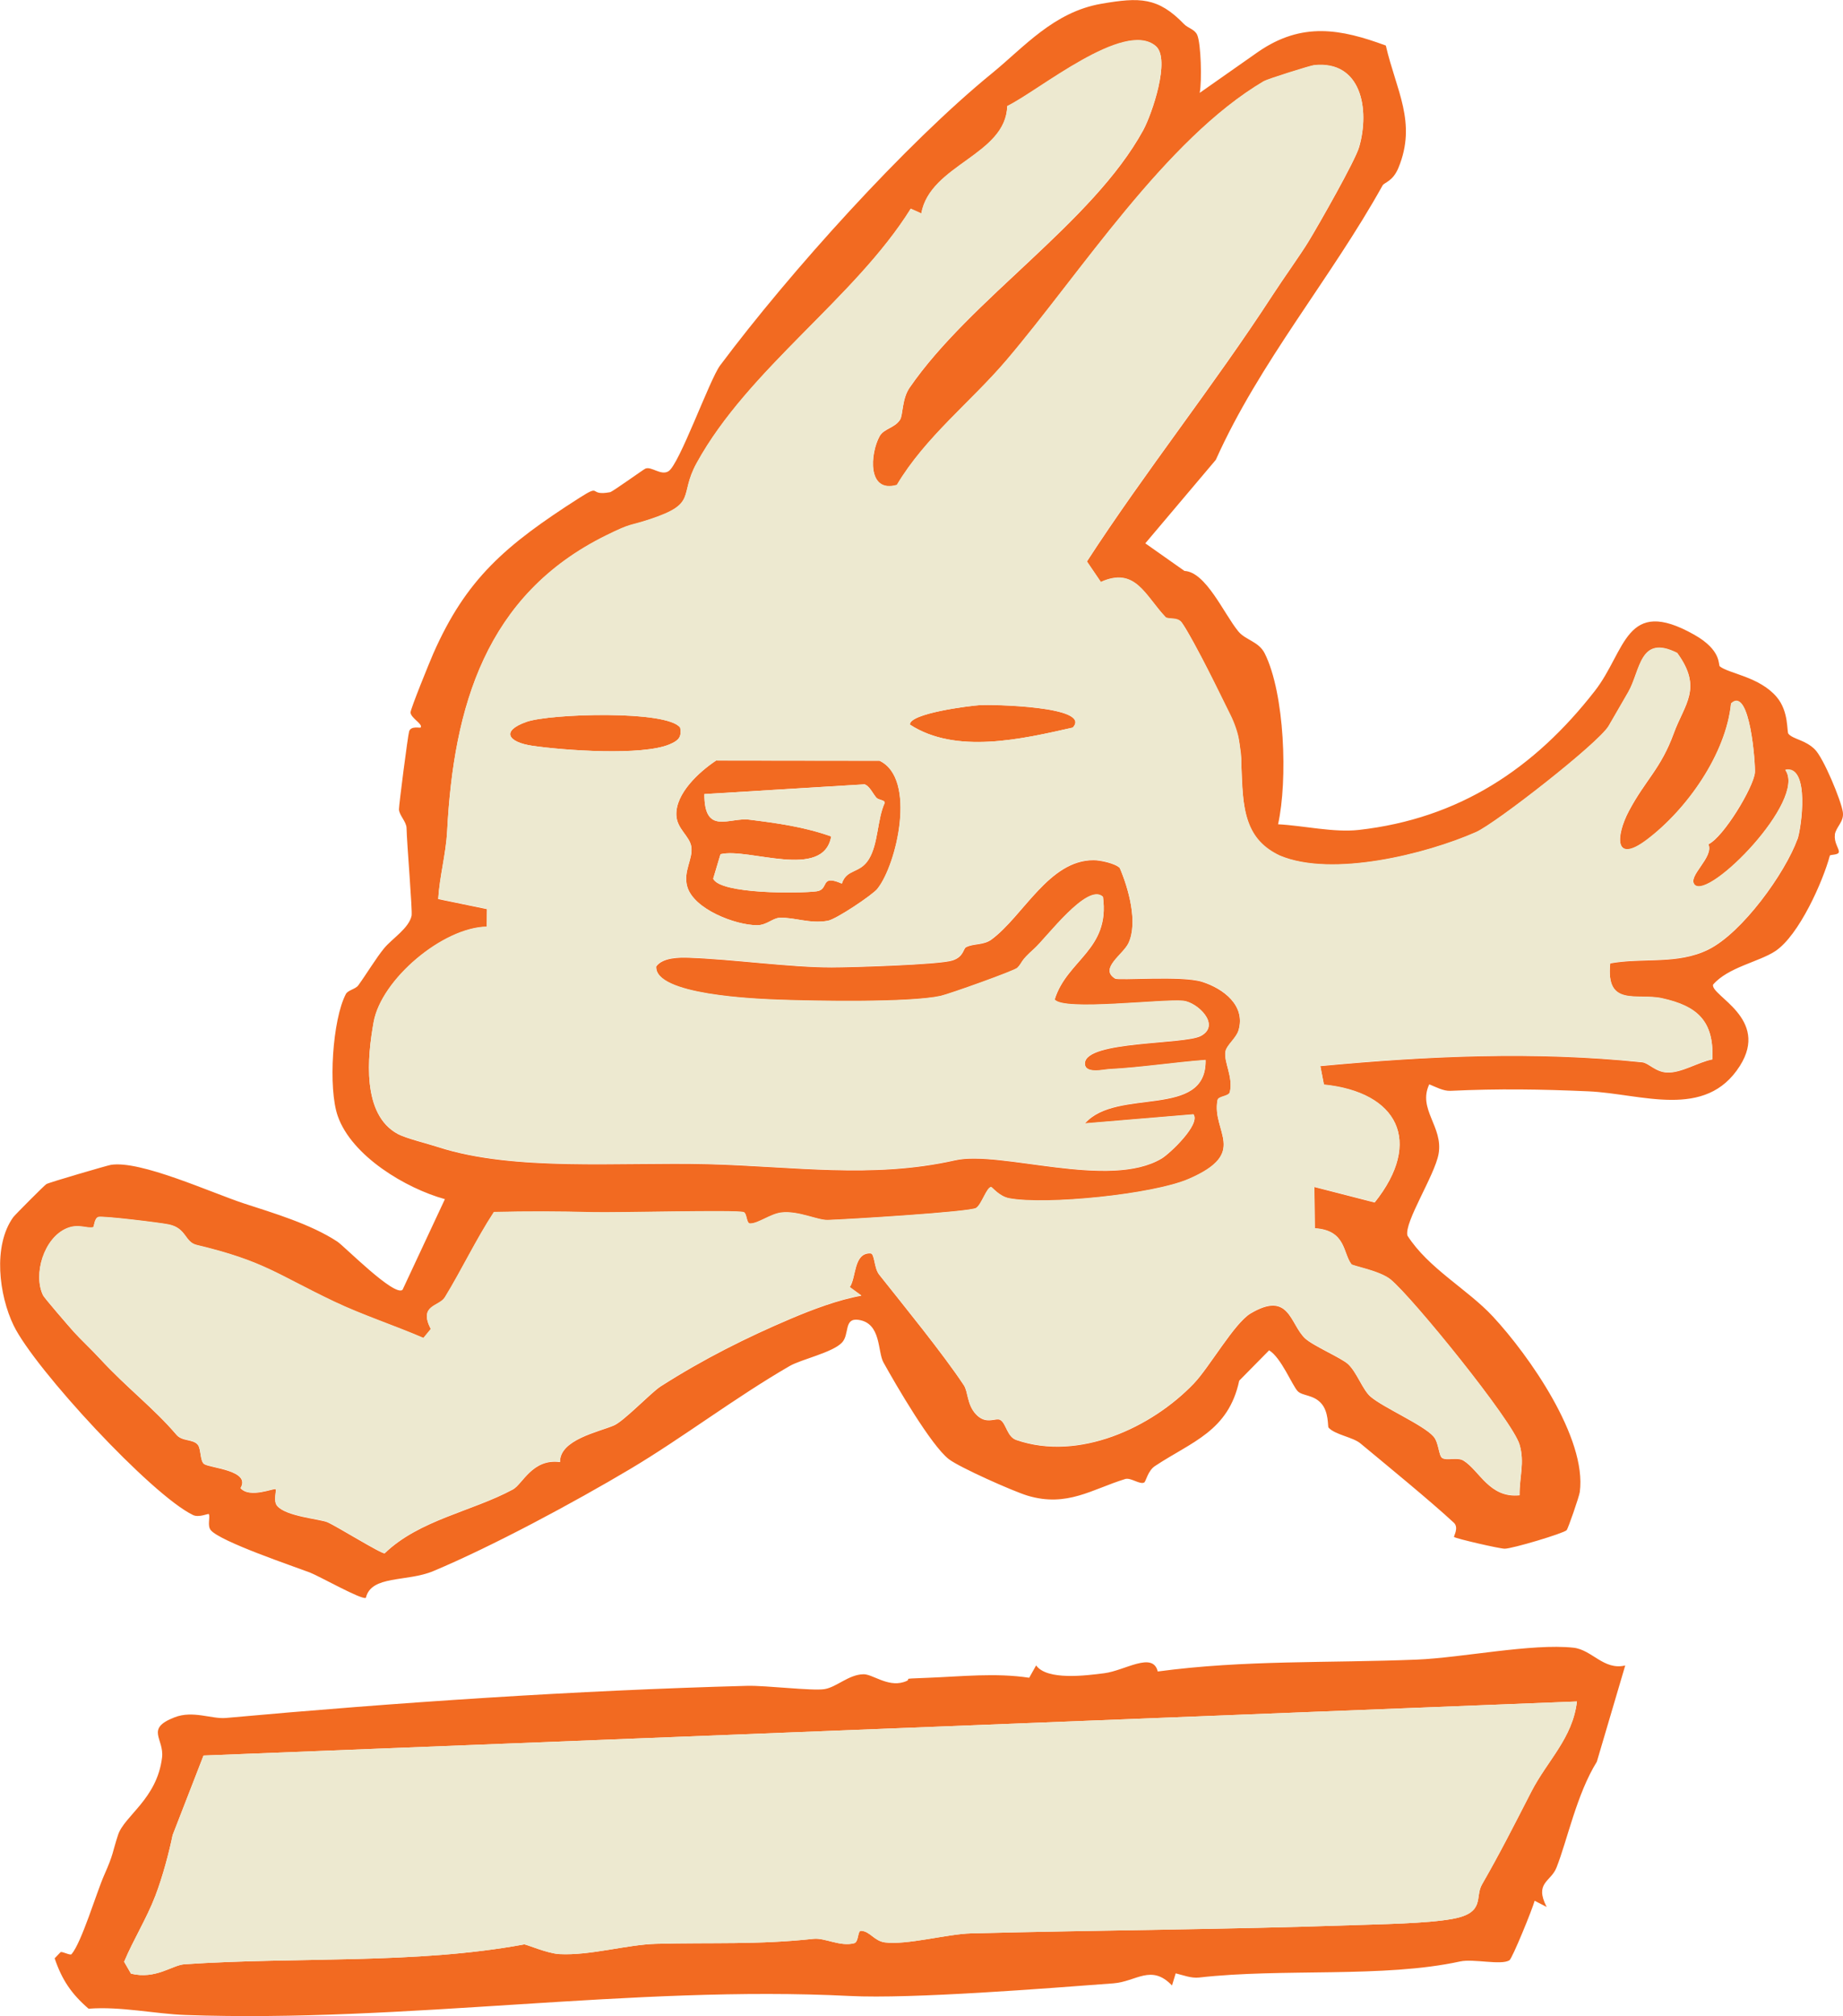
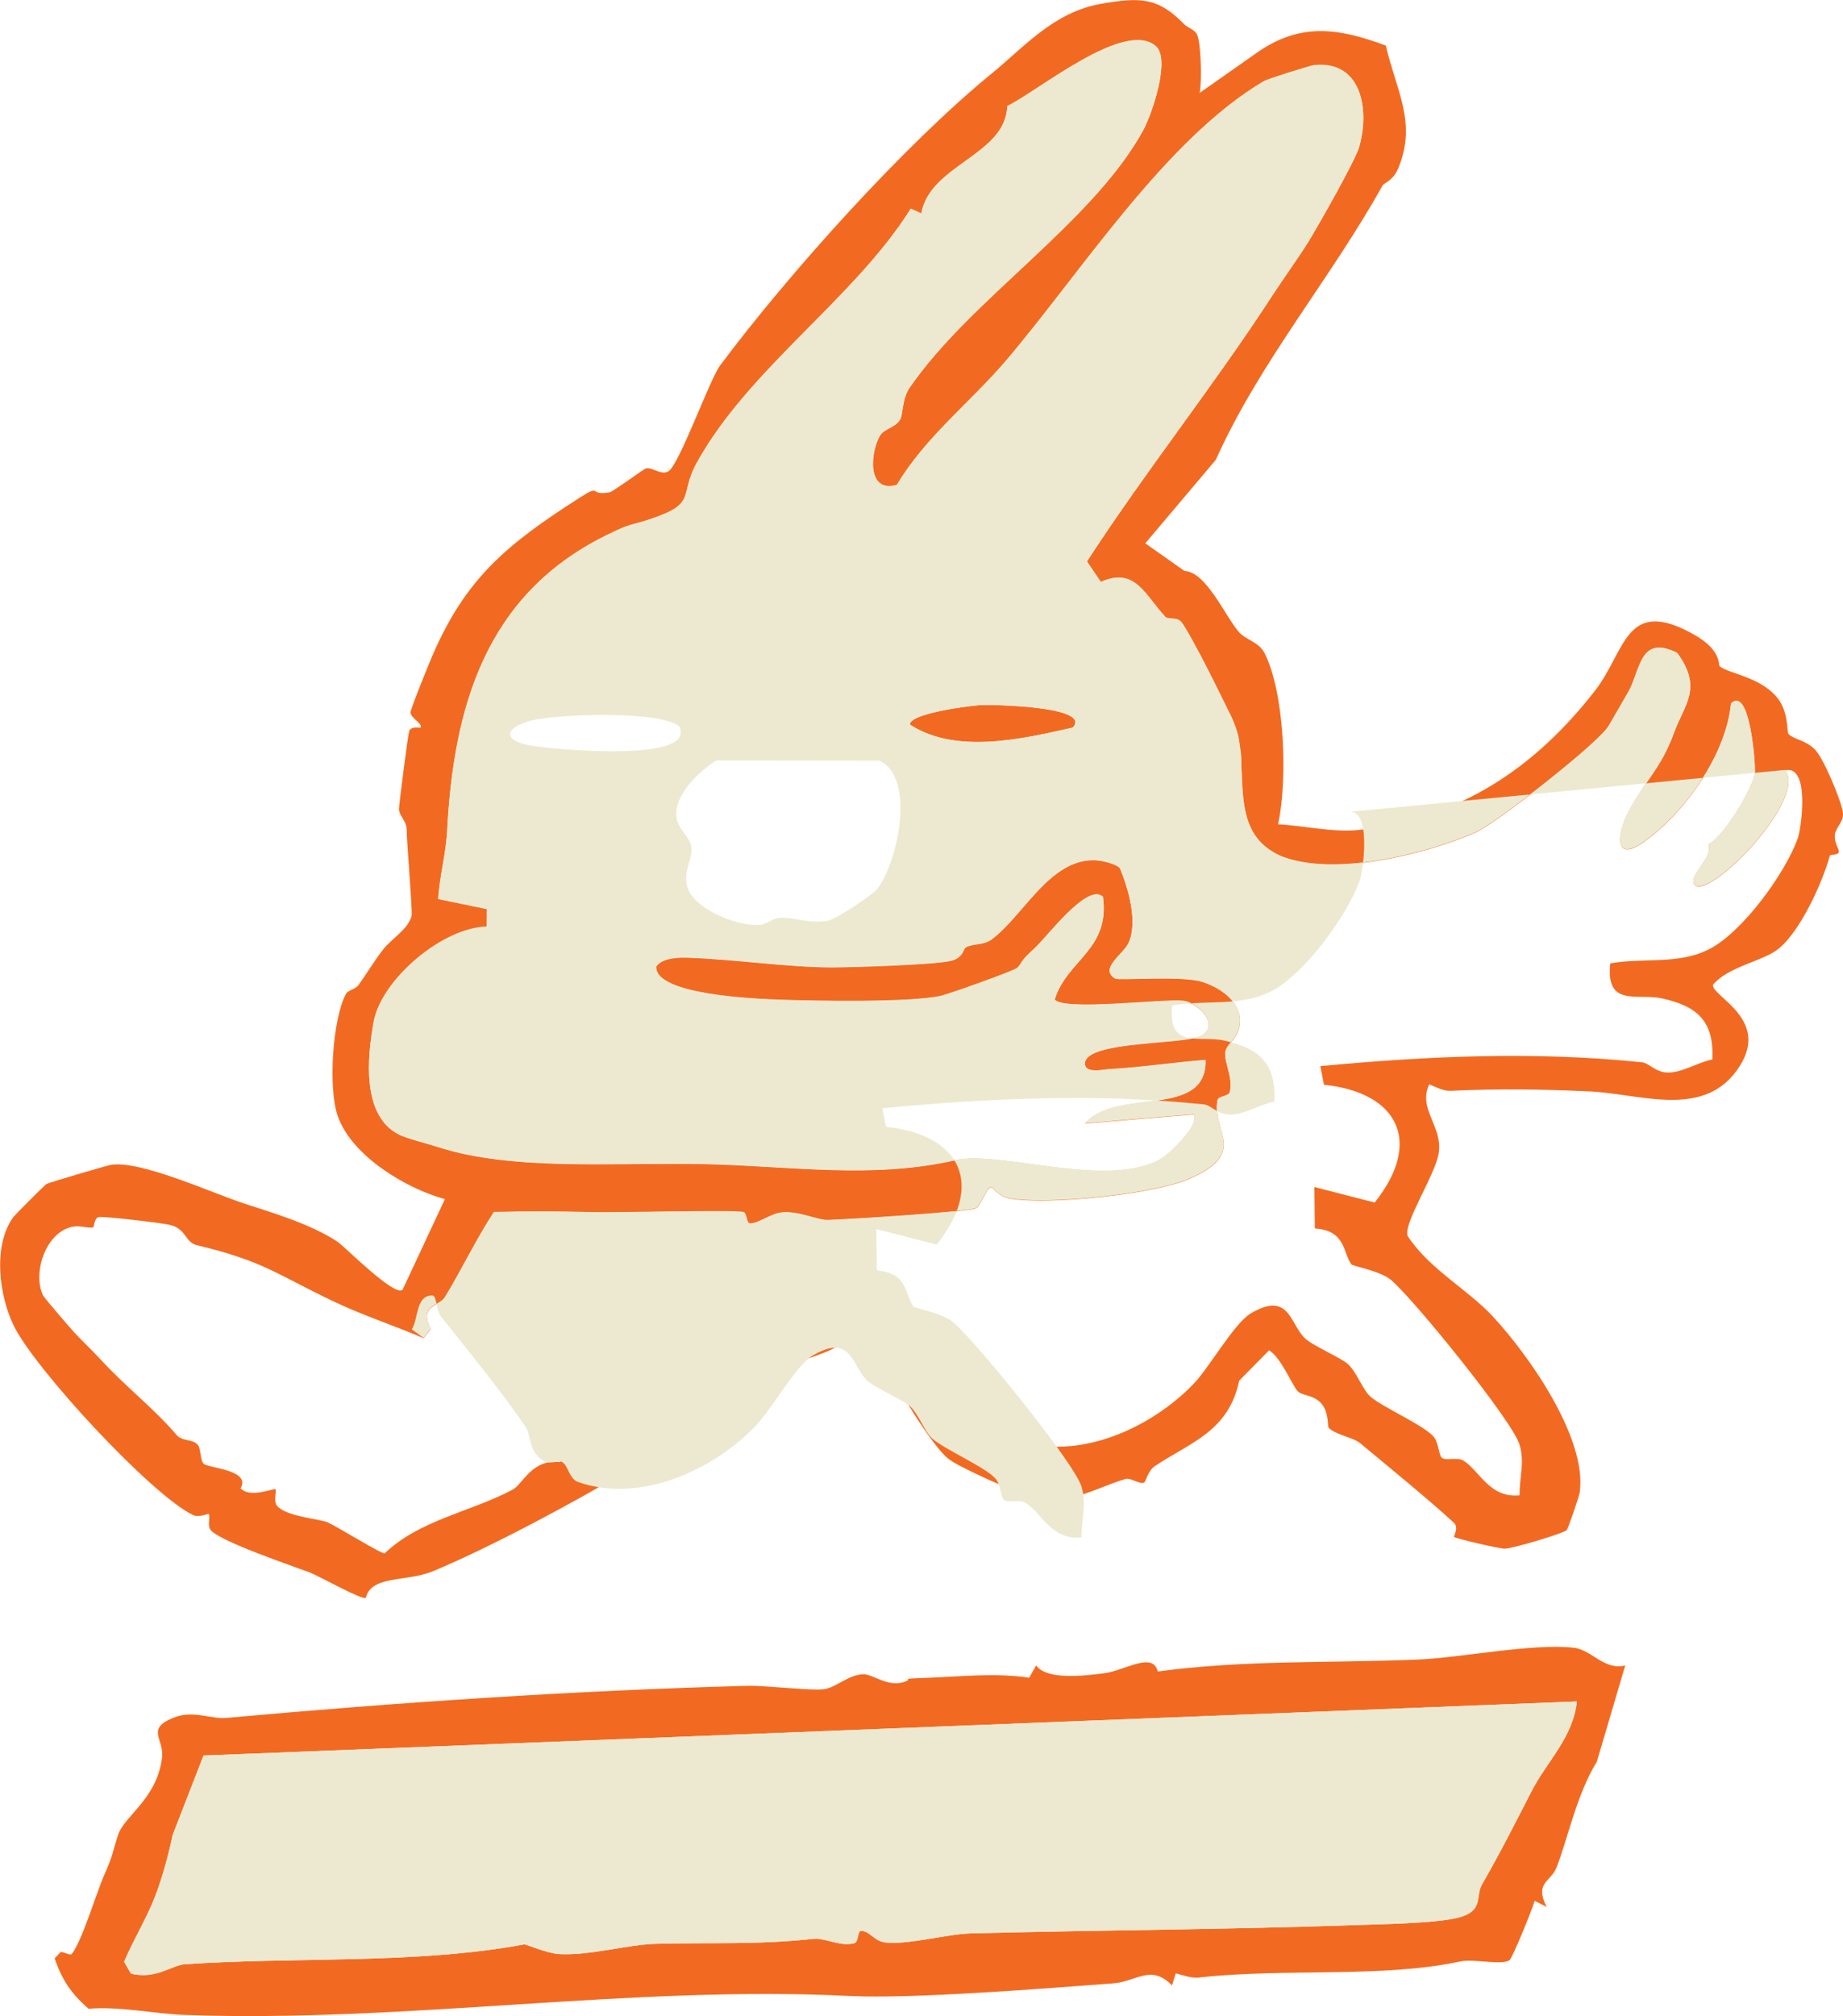
<svg xmlns="http://www.w3.org/2000/svg" id="Layer_2" viewBox="0 0 300.82 328.86">
  <defs>
    <style>.cls-1{fill:#f26a21;}.cls-2{fill:#ede9d0;}</style>
  </defs>
  <g id="Layer_1-2">
-     <path class="cls-1" d="M143.57,124.1l-26.69-.03c-2.78,1.85-6.65,5.39-6.48,8.94.1,2.22,2.16,3.36,2.44,5.11.31,2-1.36,3.99-.67,6.48,1.04,3.74,7.94,6.34,11.41,6.33,1.56,0,2.54-1.16,3.67-1.21,2.4-.11,4.92,1.02,7.89.48,1.35-.24,7.28-4.21,8.09-5.22,3.14-3.91,6.44-17.96.35-20.87ZM141.83,140.13c-1.48,2.44-3.62,1.54-4.42,4-3.67-1.59-1.99.99-4.13,1.26-2.81.36-15.72.47-16.87-2.06l1.19-3.99c4.52-1.13,16.81,4.31,18.07-2.9-4.35-1.55-8.82-2.18-13.38-2.74-3.25-.4-7.34,2.61-7.32-4.17l26.15-1.59c.83.31,1.29,1.42,1.9,2.15.38.46,1.38.36,1.39.86-1.24,2.73-1.04,6.65-2.58,9.18Z" />
-     <path class="cls-1" d="M111.02,118.7c-2.05-2.88-21.23-2.3-25.08-.95-4.28,1.51-2.96,3.32.92,3.9,5.23.78,18.04,1.67,22.46-.24,1.36-.58,2-1.14,1.7-2.71Z" />
    <path class="cls-1" d="M265.29,271.63l-4.65,15.75c-3.29,5.29-4.83,12.85-6.59,17.28-.91,2.31-3.64,2.44-1.6,6.41l-1.96-1.01c-.35,1.33-3.65,9.42-4.12,9.71-1.38.85-5.85-.29-8.05.19-12.51,2.73-28.93,1.07-42.58,2.62-1.32.15-2.59-.38-3.84-.68l-.6,1.98c-3.39-3.55-5.84-.63-9.56-.35-10.82.81-32.9,2.57-43.05,2.06-35.33-1.79-72.61,4.4-108.47,3.1-4.95-.18-10.53-1.43-15.76-1.02-2.8-2.42-4.34-4.69-5.54-8.22l.96-1c.27-.18,1.57.58,1.8.32,1.64-1.89,4.1-10.13,5.32-12.88,1.59-3.58,1.29-3.58,2.27-6.57,1.03-3.13,6.35-5.85,7.18-12.61.38-3.12-2.82-4.7,2.06-6.58,3-1.16,6.05.32,8.37.11,28.01-2.54,57.07-4.49,85.08-5.24,3.02-.08,10.58.85,12.59.54s3.94-2.38,6.39-2.43c1.47-.03,3.9,2.08,6.52,1.29,2.07-.63-1.34-.51,3.94-.71,5.55-.21,11.05-.84,16.59-.01l1.13-2.01c1.79,2.48,8.12,1.66,11.15,1.27,3.36-.44,7.91-3.59,8.7-.28,14.2-1.91,27.77-1.35,42.32-1.94,7.22-.29,18.79-2.68,25.54-1.94,3.02.33,4.94,3.73,8.44,2.9ZM257.39,277.55l-224.17,8.82-5.04,12.97c-.57,2.79-1.63,6.81-2.83,9.93-1.43,3.73-3.57,7.12-5.09,10.74l1.12,1.94c4.07.98,6.71-1.39,8.72-1.53,18.29-1.25,37.71.04,55.44-3.24.33-.06,3.73,1.47,5.79,1.58,5.06.26,10.97-1.55,15.8-1.68,9.24-.24,16.5.18,25.65-.81,1.88-.2,4.31,1.31,6.63.72.79-.2.53-2.06,1.14-2.03,1.46.07,2.12,1.65,3.88,1.89,3.53.47,10.27-1.38,14.03-1.47,21.11-.54,41.96-.64,61.96-1.33,4.86-.17,12.39-.26,16.65-1.03,5.42-.98,3.63-3.55,4.82-5.61,2.97-5.17,5.11-9.41,8.05-15.13,2.61-5.09,6.76-8.74,7.45-14.73Z" />
    <path class="cls-1" d="M299.48,136.16c.22-1.33,1.56-2.12,1.31-3.72-.3-1.92-3.13-8.76-4.56-10.19-1.57-1.56-3.46-1.62-4.31-2.53-.31-.34.11-3.63-1.93-6.03-2.82-3.31-7.77-3.79-9.28-4.99-.29-.23.37-2.61-4.2-5.18-11.24-6.32-11.09,2.64-16.2,9.19-9.86,12.66-22.13,20.82-38.52,22.67-4.1.46-9.05-.71-13.18-.92,1.59-7.16,1.1-21.32-2.18-27.88-.98-1.95-3.14-2.16-4.31-3.59-2.34-2.85-5.28-9.69-8.79-9.86l-6.39-4.5,11.51-13.62c7.12-15.9,18.81-29.63,27.22-44.76.28-.5,1.67-.64,2.59-2.88,3.05-7.4-.39-12.66-2.06-19.94-7.35-2.71-13.67-3.91-20.83,1.02l-9.55,6.7c.38-2,.21-8.01-.4-9.44-.4-.93-1.52-1.12-2.15-1.77-4.26-4.42-7.26-4.4-13.48-3.33-7.8,1.34-12.62,7.06-17.83,11.31-14.17,11.54-33.02,32.45-44.42,47.69-1.72,2.3-6.67,16.23-8.44,17.27-1.23.75-2.81-.87-3.77-.43-.36.17-5.36,3.77-5.75,3.84-3.7.68-1.22-1.49-5,.92-12.19,7.78-18.51,13.28-23.86,25.41-.53,1.21-3.76,9.11-3.71,9.62.08.92,2.06,1.88,1.65,2.43-.09.13-1.59-.32-1.88.64-.22.75-1.67,12.05-1.66,12.7.01.95,1.22,2.02,1.24,3.07.05,2.56.99,13.53.82,14.31-.45,2.04-3.15,3.7-4.46,5.27-1.28,1.54-2.94,4.29-4.25,6.09-.43.59-1.69.78-2.01,1.39-2.21,4.19-2.91,15.41-1.33,19.91,2.28,6.53,11.11,11.8,17.49,13.56l-6.91,14.78c-1.31,1.22-9.56-7.15-10.64-7.85-4.38-2.88-10.51-4.68-15.19-6.21-5.41-1.77-16.97-7.1-21.8-6.31-.54.09-10.02,2.85-10.5,3.13-.33.19-5.2,5.09-5.42,5.41-3.36,4.68-2.31,12.75.07,17.66,3.43,7.07,22.45,27.63,29.28,30.92.95.46,2.51-.28,2.57-.16.27.51-.28,1.89.32,2.62,1.54,1.87,13.57,5.92,16.17,6.91,1.5.57,8.56,4.56,9.15,4.13.88-3.73,6.69-2.55,10.99-4.35,9.63-4.03,22.94-11.18,32.2-16.69,8.5-5.06,17.09-11.63,25.98-16.77,1.91-1.1,6.95-2.18,8.52-3.8,1.31-1.35.26-4.09,2.73-3.73,3.73.55,3.08,5.18,4.06,6.94,2.04,3.68,7.8,13.58,10.68,15.79,1.76,1.35,10.5,5.24,12.85,5.95,6.46,1.93,10.54-1.07,15.94-2.72.9-.27,2.39.96,3.09.57.29-.16.58-1.91,1.77-2.69,5.97-3.96,11.98-5.66,13.74-13.92l4.88-4.95c1.96,1.17,3.8,5.79,4.67,6.67.79.79,2.49.54,3.79,1.93,1.31,1.4,1.09,3.83,1.23,3.99,1.02,1.18,3.96,1.55,5.21,2.59,4.35,3.61,11.43,9.4,15.25,12.94.88.82-.08,2.24.04,2.33.33.27,7.37,1.9,8.26,1.91,1.24,0,9.58-2.49,10.11-3.02.23-.23,2.05-5.48,2.15-6.23,1.18-8.79-8.28-22.27-14.18-28.62-4.14-4.46-10.51-7.83-13.95-13.2-.58-2.14,4.44-9.79,5.08-13.32.8-4.45-3.45-7.29-1.52-11.36,1.07.43,2.29,1.11,3.45,1.06,7.9-.37,14.72-.26,22.52.08,8.63.38,19.12,4.72,24.73-4.15,4.91-7.75-4.79-11.44-4.38-13.25,2.45-2.84,7.46-3.7,10.13-5.45,3.91-2.56,7.84-11.48,8.93-15.59.06-.22,1.44-.05,1.48-.63.03-.52-.84-1.57-.64-2.78ZM293.39,136.88c-2,5.53-9.01,15.3-14.56,18.03-5.05,2.49-10.63,1.27-16,2.24-.77,7.23,4.39,4.82,8.47,5.72,5.77,1.27,8.48,3.71,8.2,9.95-2.33.45-5.01,2.21-7.34,2.14-1.95-.06-3.05-1.56-4.11-1.67-17.62-1.83-34.98-1.03-52.54.62l.59,3.04c12.02,1.23,16.24,9.25,8.28,19.21l-9.84-2.53.07,6.76c5.13.32,4.57,4.06,5.99,5.87.22.28,4.65,1.04,6.41,2.5,3.6,2.98,19.85,23,21.01,26.88.88,2.94-.03,5.36.01,8.28-4.92.51-6.55-4.05-9.15-5.65-1-.62-2.74.05-3.48-.43-.59-.38-.53-2.51-1.43-3.52-1.69-1.9-8.16-4.68-10.27-6.49-1.28-1.1-2.21-3.93-3.65-5.29-1.07-1.01-5.75-3-7.04-4.22-2.47-2.33-2.53-7.82-8.88-4.06-2.66,1.58-6.71,8.77-9.29,11.46-6.9,7.18-18.75,12.7-28.96,9.18-1.5-.52-1.62-2.63-2.58-3.25-.74-.48-2.31.88-4.01-.95-1.47-1.58-1.25-3.63-1.97-4.73-3.45-5.2-9.88-13.07-13.81-18.03-.9-1.13-.7-3.46-1.44-3.48-2.77-.1-2.29,4-3.37,5.51l1.9,1.39c-3.72.65-8.04,2.28-11.52,3.76-7.16,3.04-14.18,6.53-21.24,11.04-1.56,1-5.99,5.67-7.63,6.37-2.47,1.06-8.87,2.32-8.8,5.97-4.5-.61-6.11,3.61-7.69,4.47-6.65,3.59-15.26,4.95-20.93,10.42-.52.13-7.8-4.4-9.36-5.08-1.19-.51-6.79-.94-8.2-2.67-.66-.81-.04-2.46-.25-2.71-.19-.23-4.19,1.55-5.71-.16,1.71-2.92-4.9-3.27-5.93-3.93-.71-.46-.49-2.46-1.05-3.15-.79-.98-2.54-.51-3.5-1.65-3.67-4.31-8.08-7.63-12.41-12.32-1.5-1.63-3.3-3.3-4.34-4.46-.8-.89-4.81-5.53-5.01-5.95-1.64-3.39.12-9.36,3.88-10.92,1.93-.8,3.29.08,4.3-.18.16-.04.18-1.51.87-1.67.8-.19,10.05.93,11.49,1.23,2.89.6,2.58,2.87,4.54,3.34,11.04,2.64,13.01,4.75,22.46,9.24,4.64,2.21,9.75,3.87,14.55,5.93l1.2-1.46c-2.03-3.97,1.35-3.62,2.3-5.18,2.74-4.48,5.1-9.47,8-13.9,5.35-.14,10.8-.12,16.16.03,3.69.1,23.44-.42,24.62-.01.54.19.42,1.83,1.02,1.85,1.27.05,3.36-1.59,5.12-1.79,2.81-.32,5.88,1.27,7.58,1.22,3.03-.09,23.18-1.32,24.21-1.96.87-.55,1.73-3.42,2.46-3.42.17,0,1.31,1.53,2.96,1.84,6.02,1.11,23.4-.62,29.28-3.16,9.88-4.27,3.72-7.66,4.7-12.85.13-.7,1.83-.58,2.01-1.32.59-2.42-1-4.92-.72-6.59.19-1.09,1.77-2.19,2.15-3.51,1.17-4.01-2.43-6.78-5.94-7.9-3.36-1.07-13.61-.17-14.22-.54-2.63-1.59,1.31-3.9,2.18-5.74,1.6-3.39,0-9-1.42-12.3-.73-.74-3.16-1.27-4.25-1.27-7.29-.04-11.48,9.1-16.68,12.94-1.32.97-2.94.62-4.16,1.26-.47.25-.36,1.56-2.22,2.16-2.17.7-16.62,1.13-19.72,1.13-6.8,0-16.14-1.33-23.27-1.58-1.58-.06-4.27-.05-5.35,1.41-.39,4.71,16.34,5.33,20.14,5.47,5.64.2,21.17.49,26.27-.62,1.34-.29,12.07-4.11,12.53-4.59.92-.97.36-.99,2.72-3.09,2-1.79,8.72-10.88,11.25-8.5,1.19,8.64-5.89,10.28-7.88,16.75,1.4,1.94,17.73-.13,21.01.22,2.29.25,6.16,3.9,2.88,5.7-2.67,1.46-18.74.77-18.95,4.44-.1,1.84,3.03,1.05,3.93,1.01,5.25-.27,10.53-1.1,15.76-1.5.19,9.72-14.53,4.39-19.7,10.35l17.73-1.48c1.17,1.62-3.86,6.38-5.19,7.18-8.56,5.13-26.35-1.37-33.7.29-13.61,3.07-26.6.97-40.54.63-14.24-.35-31.46,1.23-43.83-2.77-1.82-.59-5.27-1.43-6.59-2.13-5.94-3.17-4.99-12.6-3.97-18.25,1.26-6.97,11.28-15.43,18.47-15.56l.03-2.89-7.96-1.64c.23-3.72,1.26-7.34,1.46-11.07,1.06-20.22,6.24-38.51,25.94-48.22,4.31-2.12,3.63-1.47,7.19-2.65,7.79-2.58,4.65-3.8,7.59-9.15,8.46-15.4,25.83-26.9,34.95-41.5l1.72.77c1.45-7.99,13.81-9.49,14.03-17.51,5.1-2.46,19.09-14.15,24.24-9.79,2.47,2.09-.64,11.13-2.05,13.71-8.28,15.11-28.12,27.47-38.13,42-1.27,1.85-1.06,4.45-1.56,5.23-.87,1.35-2.63,1.43-3.33,2.68-1.55,2.8-2.07,9.36,2.81,7.97,4.66-7.82,12.07-13.52,17.88-20.34,12.06-14.15,25.95-36.03,42.01-45.51.63-.37,7.57-2.55,8.21-2.62,7.72-.82,9.12,7.19,7.36,13.32-.65,2.26-6.59,12.67-8.25,15.4-1.34,2.2-4.02,5.91-5.93,8.85-9.58,14.74-20.67,28.6-30.26,43.37l2.28,3.36c5.63-2.52,7.19,2.15,10.55,5.72.41.43,1.92,0,2.67.92,1.37,1.67,8.58,16,9.12,18.28,1.6,6.77-1.23,16.33,6.9,19.73,8.5,3.56,23.8-.23,31.99-3.84,3.19-1.41,19.99-14.49,21.65-17.32,1.07-1.82,2.1-3.65,3.17-5.48,2.04-3.49,1.83-9.55,8.03-6.43,4.2,5.75,1.17,8.33-.56,13.07-2.12,5.82-4.66,7.64-7.34,12.71-2.13,4.02-2.44,8.72,2.92,4.69,6.55-4.93,12.93-13.97,13.76-22.23,3.12-2.99,4.01,10.17,3.89,11.29-.25,2.4-5.09,10.47-7.59,11.66.97,2.12-3.54,5.26-2.22,6.63,2.34,2.41,18.29-13.77,14.79-18.72,4.06-.84,2.6,9.56,1.97,11.29Z" />
    <path class="cls-1" d="M160.09,115.01c-2.01.14-11.61,1.36-11.58,3.19,7.53,4.89,18.29,2.37,26.59.49,3.3-3.52-13.59-3.77-15.01-3.67Z" />
    <path class="cls-2" d="M257.39,277.55c-.69,5.99-4.83,9.64-7.45,14.73-2.94,5.72-5.08,9.97-8.05,15.13-1.19,2.06.6,4.63-4.82,5.61-4.26.77-11.79.86-16.65,1.03-20.01.7-40.86.8-61.96,1.33-3.76.1-10.5,1.94-14.03,1.47-1.76-.24-2.42-1.82-3.88-1.89-.61-.03-.35,1.82-1.14,2.03-2.32.59-4.75-.92-6.63-.72-9.15.99-16.41.57-25.65.81-4.83.12-10.75,1.93-15.8,1.68-2.06-.1-5.46-1.64-5.79-1.58-17.73,3.28-37.14,1.99-55.44,3.24-2.01.14-4.65,2.51-8.72,1.53l-1.12-1.94c1.52-3.62,3.66-7.02,5.09-10.74,1.2-3.12,2.26-7.14,2.83-9.93l5.04-12.97,224.17-8.82Z" />
-     <path class="cls-2" d="M291.41,125.59c3.51,4.95-12.45,21.14-14.79,18.72-1.32-1.36,3.19-4.5,2.22-6.63,2.5-1.19,7.34-9.26,7.59-11.66.12-1.12-.77-14.28-3.89-11.29-.83,8.26-7.21,17.3-13.76,22.23-5.37,4.04-5.05-.67-2.92-4.69,2.68-5.06,5.22-6.88,7.34-12.71,1.72-4.74,4.76-7.31.56-13.07-6.2-3.12-5.99,2.94-8.03,6.43-1.07,1.82-2.1,3.66-3.17,5.48-1.66,2.82-18.46,15.91-21.65,17.32-8.19,3.61-23.49,7.4-31.99,3.84-5.39-2.58-6.3-7-6.3-15.88,0-.36-.19-1.73-.36-2.84-.18-1.27-.74-2.9-1.42-4.26-1.78-3.55-5.33-11.01-7.94-15.03-.64-.99-2.26-.49-2.67-.92-3.36-3.57-4.92-8.24-10.55-5.72l-2.28-3.36c9.58-14.77,20.68-28.63,30.26-43.37,1.91-2.94,4.59-6.65,5.93-8.85,1.66-2.72,7.6-13.14,8.25-15.4,1.76-6.13.36-14.14-7.36-13.32-.63.07-7.58,2.25-8.21,2.62-16.06,9.48-29.95,31.35-42.01,45.51-5.8,6.81-13.22,12.51-17.88,20.34-4.88,1.39-4.37-5.17-2.81-7.97.7-1.26,2.46-1.34,3.33-2.68.5-.77.29-3.38,1.56-5.23,10-14.53,29.84-26.89,38.13-42,1.41-2.58,4.52-11.62,2.05-13.71-5.15-4.37-19.14,7.32-24.24,9.79-.23,8.03-12.59,9.52-14.03,17.51l-1.72-.77c-9.11,14.6-26.49,26.11-34.95,41.5-2.94,5.35.2,6.57-7.59,9.15-3.56,1.18-2.88.52-7.19,2.65-19.7,9.71-24.88,28-25.94,48.22-.19,3.73-1.23,7.35-1.46,11.07l7.96,1.64-.03,2.89c-7.19.13-17.21,8.6-18.47,15.56-1.02,5.65-1.97,15.08,3.97,18.25,1.32.71,4.78,1.55,6.59,2.13,12.37,4,29.58,2.42,43.83,2.77,13.94.34,26.93,2.44,40.54-.63,7.35-1.66,25.14,4.84,33.7-.29,1.32-.79,6.36-5.55,5.19-7.18l-17.73,1.48c5.18-5.97,19.9-.63,19.7-10.35-5.23.39-10.51,1.23-15.76,1.5-.89.05-4.03.84-3.93-1.01.21-3.67,16.28-2.98,18.95-4.44,3.28-1.8-.6-5.45-2.88-5.7-3.29-.36-19.62,1.72-21.01-.22,1.99-6.47,9.07-8.11,7.88-16.75-2.54-2.37-9.25,6.72-11.25,8.5-2.36,2.1-1.79,2.12-2.72,3.09-.46.48-11.19,4.3-12.53,4.59-5.1,1.11-20.63.82-26.27.62-3.79-.14-20.52-.76-20.14-5.47,1.08-1.47,3.77-1.47,5.35-1.41,7.14.25,16.48,1.59,23.27,1.58,3.1,0,17.54-.43,19.72-1.13,1.86-.6,1.74-1.91,2.22-2.16,1.23-.64,2.85-.29,4.16-1.26,5.19-3.84,9.39-12.98,16.68-12.94,1.08,0,3.52.53,4.25,1.27,1.42,3.31,3.02,8.92,1.42,12.3-.87,1.84-4.81,4.15-2.18,5.74.61.37,10.87-.53,14.22.54,3.51,1.12,7.11,3.89,5.94,7.9-.38,1.32-1.96,2.42-2.15,3.51-.28,1.66,1.3,4.17.72,6.59-.18.74-1.88.62-2.01,1.32-.98,5.19,5.18,8.58-4.7,12.85-5.87,2.54-23.26,4.27-29.28,3.16-1.66-.31-2.79-1.84-2.96-1.84-.73,0-1.58,2.87-2.46,3.42-1.03.65-21.18,1.87-24.21,1.96-1.69.05-4.76-1.54-7.58-1.22-1.75.2-3.85,1.84-5.12,1.79-.59-.02-.48-1.66-1.02-1.85-1.18-.41-20.92.12-24.62.01-5.36-.15-10.81-.16-16.16-.03-2.9,4.43-5.26,9.42-8,13.9-.96,1.56-4.33,1.21-2.3,5.18l-1.2,1.46c-4.8-2.07-9.91-3.73-14.55-5.93-9.45-4.5-11.43-6.6-22.46-9.24-1.96-.47-1.65-2.73-4.54-3.34-1.43-.3-10.69-1.42-11.49-1.23-.68.16-.71,1.63-.87,1.67-1.01.26-2.37-.63-4.3.18-3.76,1.57-5.53,7.53-3.88,10.92.2.42,4.21,5.06,5.01,5.95,1.04,1.16,2.83,2.83,4.34,4.46,4.33,4.68,8.74,8.01,12.41,12.32.96,1.13,2.71.67,3.5,1.65.56.69.34,2.69,1.05,3.15,1.03.66,7.64,1.01,5.93,3.93,1.52,1.72,5.52-.06,5.71.16.21.25-.41,1.91.25,2.71,1.41,1.72,7.01,2.15,8.2,2.67,1.56.67,8.84,5.21,9.36,5.08,5.67-5.47,14.29-6.83,20.93-10.42,1.58-.85,3.19-5.08,7.69-4.47-.07-3.65,6.33-4.92,8.8-5.97,1.63-.7,6.07-5.37,7.63-6.37,7.06-4.51,14.08-8,21.24-11.04,3.47-1.48,7.8-3.11,11.52-3.76l-1.9-1.39c1.08-1.51.6-5.61,3.37-5.51.74.03.55,2.35,1.44,3.48,3.93,4.96,10.36,12.82,13.81,18.03.73,1.09.5,3.15,1.97,4.73,1.7,1.82,3.27.47,4.01.95.96.63,1.08,2.73,2.58,3.25,10.21,3.52,22.06-2,28.96-9.18,2.57-2.68,6.62-9.88,9.29-11.46,6.36-3.76,6.42,1.74,8.88,4.06,1.3,1.22,5.98,3.21,7.04,4.22,1.43,1.35,2.36,4.18,3.65,5.29,2.11,1.81,8.58,4.6,10.27,6.49.9,1.01.84,3.14,1.43,3.52.75.48,2.48-.19,3.48.43,2.6,1.6,4.22,6.16,9.15,5.65-.04-2.93.87-5.34-.01-8.28-1.16-3.88-17.41-23.91-21.01-26.88-1.76-1.45-6.19-2.22-6.41-2.5-1.42-1.81-.86-5.55-5.99-5.87l-.07-6.76,9.84,2.53c7.96-9.96,3.74-17.98-8.28-19.21l-.59-3.04c17.56-1.65,34.92-2.45,52.54-.62,1.06.11,2.16,1.61,4.11,1.67,2.33.07,5.01-1.69,7.34-2.14.28-6.23-2.42-8.68-8.2-9.95-4.08-.9-9.23,1.51-8.47-5.72,5.38-.97,10.95.24,16-2.24,5.55-2.73,12.56-12.5,14.56-18.03.62-1.73,2.08-12.13-1.97-11.29ZM86.86,121.65c-3.88-.57-5.2-2.39-.92-3.9,3.85-1.36,23.03-1.93,25.08.95.3,1.58-.34,2.13-1.7,2.71-4.42,1.9-17.23,1.01-22.46.24ZM143.22,144.97c-.81,1.01-6.74,4.98-8.09,5.22-2.97.54-5.48-.59-7.89-.48-1.13.05-2.1,1.21-3.67,1.21-3.47,0-10.37-2.59-11.41-6.33-.69-2.49.98-4.48.67-6.48-.27-1.75-2.33-2.89-2.44-5.11-.17-3.55,3.7-7.09,6.48-8.94l26.69.03c6.09,2.92,2.79,16.96-.35,20.87ZM175.1,118.68c-8.3,1.88-19.07,4.41-26.59-.49-.03-1.83,9.57-3.05,11.58-3.19,1.43-.1,18.31.16,15.01,3.67Z" />
-     <path class="cls-2" d="M143.02,130.1c-.61-.73-1.08-1.85-1.9-2.15l-26.15,1.59c-.02,6.78,4.07,3.76,7.32,4.17,4.56.56,9.03,1.19,13.38,2.74-1.26,7.2-13.54,1.77-18.07,2.9l-1.19,3.99c1.15,2.53,14.06,2.42,16.87,2.06,2.14-.27.46-2.86,4.13-1.26.8-2.46,2.94-1.57,4.42-4,1.54-2.53,1.34-6.45,2.58-9.18,0-.5-1-.4-1.39-.86Z" />
+     <path class="cls-2" d="M291.41,125.59c3.51,4.95-12.45,21.14-14.79,18.72-1.32-1.36,3.19-4.5,2.22-6.63,2.5-1.19,7.34-9.26,7.59-11.66.12-1.12-.77-14.28-3.89-11.29-.83,8.26-7.21,17.3-13.76,22.23-5.37,4.04-5.05-.67-2.92-4.69,2.68-5.06,5.22-6.88,7.34-12.71,1.72-4.74,4.76-7.31.56-13.07-6.2-3.12-5.99,2.94-8.03,6.43-1.07,1.82-2.1,3.66-3.17,5.48-1.66,2.82-18.46,15.91-21.65,17.32-8.19,3.61-23.49,7.4-31.99,3.84-5.39-2.58-6.3-7-6.3-15.88,0-.36-.19-1.73-.36-2.84-.18-1.27-.74-2.9-1.42-4.26-1.78-3.55-5.33-11.01-7.94-15.03-.64-.99-2.26-.49-2.67-.92-3.36-3.57-4.92-8.24-10.55-5.72l-2.28-3.36c9.58-14.77,20.68-28.63,30.26-43.37,1.91-2.94,4.59-6.65,5.93-8.85,1.66-2.72,7.6-13.14,8.25-15.4,1.76-6.13.36-14.14-7.36-13.32-.63.07-7.58,2.25-8.21,2.62-16.06,9.48-29.95,31.35-42.01,45.51-5.8,6.81-13.22,12.51-17.88,20.34-4.88,1.39-4.37-5.17-2.81-7.97.7-1.26,2.46-1.34,3.33-2.68.5-.77.29-3.38,1.56-5.23,10-14.53,29.84-26.89,38.13-42,1.41-2.58,4.52-11.62,2.05-13.71-5.15-4.37-19.14,7.32-24.24,9.79-.23,8.03-12.59,9.52-14.03,17.51l-1.72-.77c-9.11,14.6-26.49,26.11-34.95,41.5-2.94,5.35.2,6.57-7.59,9.15-3.56,1.18-2.88.52-7.19,2.65-19.7,9.71-24.88,28-25.94,48.22-.19,3.73-1.23,7.35-1.46,11.07l7.96,1.64-.03,2.89c-7.19.13-17.21,8.6-18.47,15.56-1.02,5.65-1.97,15.08,3.97,18.25,1.32.71,4.78,1.55,6.59,2.13,12.37,4,29.58,2.42,43.83,2.77,13.94.34,26.93,2.44,40.54-.63,7.35-1.66,25.14,4.84,33.7-.29,1.32-.79,6.36-5.55,5.19-7.18l-17.73,1.48c5.18-5.97,19.9-.63,19.7-10.35-5.23.39-10.51,1.23-15.76,1.5-.89.05-4.03.84-3.93-1.01.21-3.67,16.28-2.98,18.95-4.44,3.28-1.8-.6-5.45-2.88-5.7-3.29-.36-19.62,1.72-21.01-.22,1.99-6.47,9.07-8.11,7.88-16.75-2.54-2.37-9.25,6.72-11.25,8.5-2.36,2.1-1.79,2.12-2.72,3.09-.46.48-11.19,4.3-12.53,4.59-5.1,1.11-20.63.82-26.27.62-3.79-.14-20.52-.76-20.14-5.47,1.08-1.47,3.77-1.47,5.35-1.41,7.14.25,16.48,1.59,23.27,1.58,3.1,0,17.54-.43,19.72-1.13,1.86-.6,1.74-1.91,2.22-2.16,1.23-.64,2.85-.29,4.16-1.26,5.19-3.84,9.39-12.98,16.68-12.94,1.08,0,3.52.53,4.25,1.27,1.42,3.31,3.02,8.92,1.42,12.3-.87,1.84-4.81,4.15-2.18,5.74.61.37,10.87-.53,14.22.54,3.51,1.12,7.11,3.89,5.94,7.9-.38,1.32-1.96,2.42-2.15,3.51-.28,1.66,1.3,4.17.72,6.59-.18.74-1.88.62-2.01,1.32-.98,5.19,5.18,8.58-4.7,12.85-5.87,2.54-23.26,4.27-29.28,3.16-1.66-.31-2.79-1.84-2.96-1.84-.73,0-1.58,2.87-2.46,3.42-1.03.65-21.18,1.87-24.21,1.96-1.69.05-4.76-1.54-7.58-1.22-1.75.2-3.85,1.84-5.12,1.79-.59-.02-.48-1.66-1.02-1.85-1.18-.41-20.92.12-24.62.01-5.36-.15-10.81-.16-16.16-.03-2.9,4.43-5.26,9.42-8,13.9-.96,1.56-4.33,1.21-2.3,5.18l-1.2,1.46l-1.9-1.39c1.08-1.51.6-5.61,3.37-5.51.74.03.55,2.35,1.44,3.48,3.93,4.96,10.36,12.82,13.81,18.03.73,1.09.5,3.15,1.97,4.73,1.7,1.82,3.27.47,4.01.95.96.63,1.08,2.73,2.58,3.25,10.21,3.52,22.06-2,28.96-9.18,2.57-2.68,6.62-9.88,9.29-11.46,6.36-3.76,6.42,1.74,8.88,4.06,1.3,1.22,5.98,3.21,7.04,4.22,1.43,1.35,2.36,4.18,3.65,5.29,2.11,1.81,8.58,4.6,10.27,6.49.9,1.01.84,3.14,1.43,3.52.75.48,2.48-.19,3.48.43,2.6,1.6,4.22,6.16,9.15,5.65-.04-2.93.87-5.34-.01-8.28-1.16-3.88-17.41-23.91-21.01-26.88-1.76-1.45-6.19-2.22-6.41-2.5-1.42-1.81-.86-5.55-5.99-5.87l-.07-6.76,9.84,2.53c7.96-9.96,3.74-17.98-8.28-19.21l-.59-3.04c17.56-1.65,34.92-2.45,52.54-.62,1.06.11,2.16,1.61,4.11,1.67,2.33.07,5.01-1.69,7.34-2.14.28-6.23-2.42-8.68-8.2-9.95-4.08-.9-9.23,1.51-8.47-5.72,5.38-.97,10.95.24,16-2.24,5.55-2.73,12.56-12.5,14.56-18.03.62-1.73,2.08-12.13-1.97-11.29ZM86.86,121.65c-3.88-.57-5.2-2.39-.92-3.9,3.85-1.36,23.03-1.93,25.08.95.3,1.58-.34,2.13-1.7,2.71-4.42,1.9-17.23,1.01-22.46.24ZM143.22,144.97c-.81,1.01-6.74,4.98-8.09,5.22-2.97.54-5.48-.59-7.89-.48-1.13.05-2.1,1.21-3.67,1.21-3.47,0-10.37-2.59-11.41-6.33-.69-2.49.98-4.48.67-6.48-.27-1.75-2.33-2.89-2.44-5.11-.17-3.55,3.7-7.09,6.48-8.94l26.69.03c6.09,2.92,2.79,16.96-.35,20.87ZM175.1,118.68c-8.3,1.88-19.07,4.41-26.59-.49-.03-1.83,9.57-3.05,11.58-3.19,1.43-.1,18.31.16,15.01,3.67Z" />
  </g>
</svg>